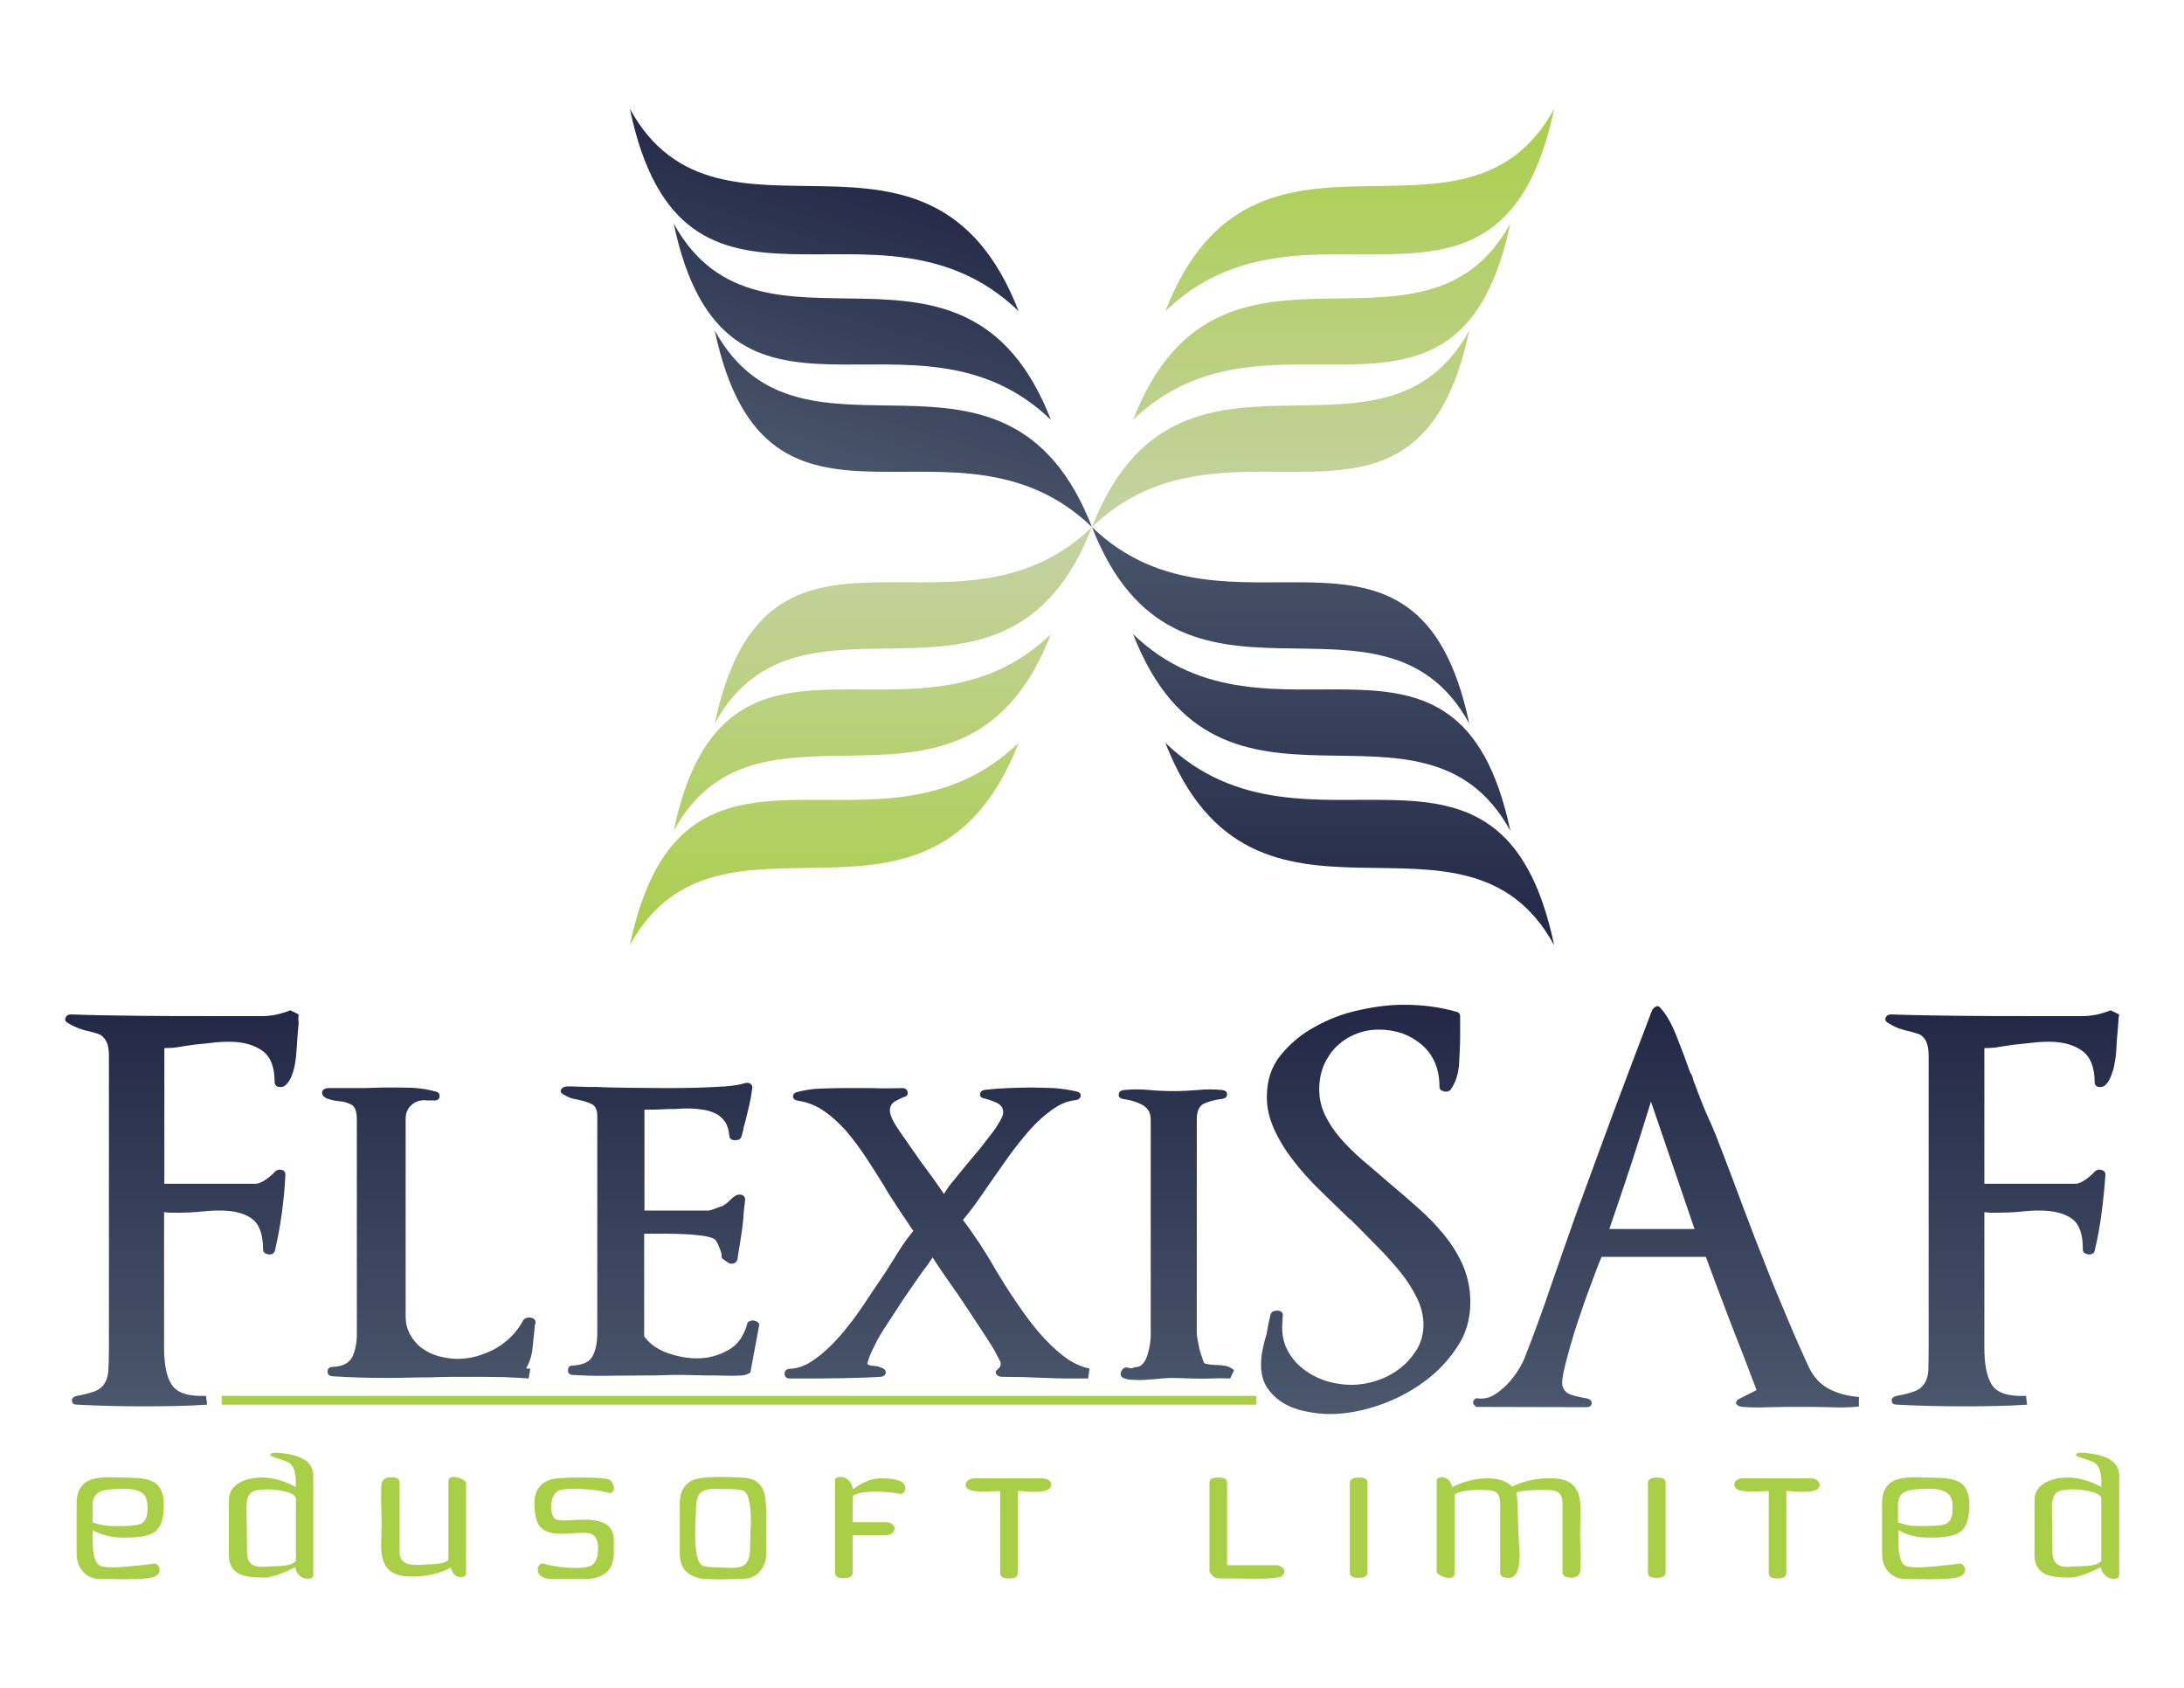
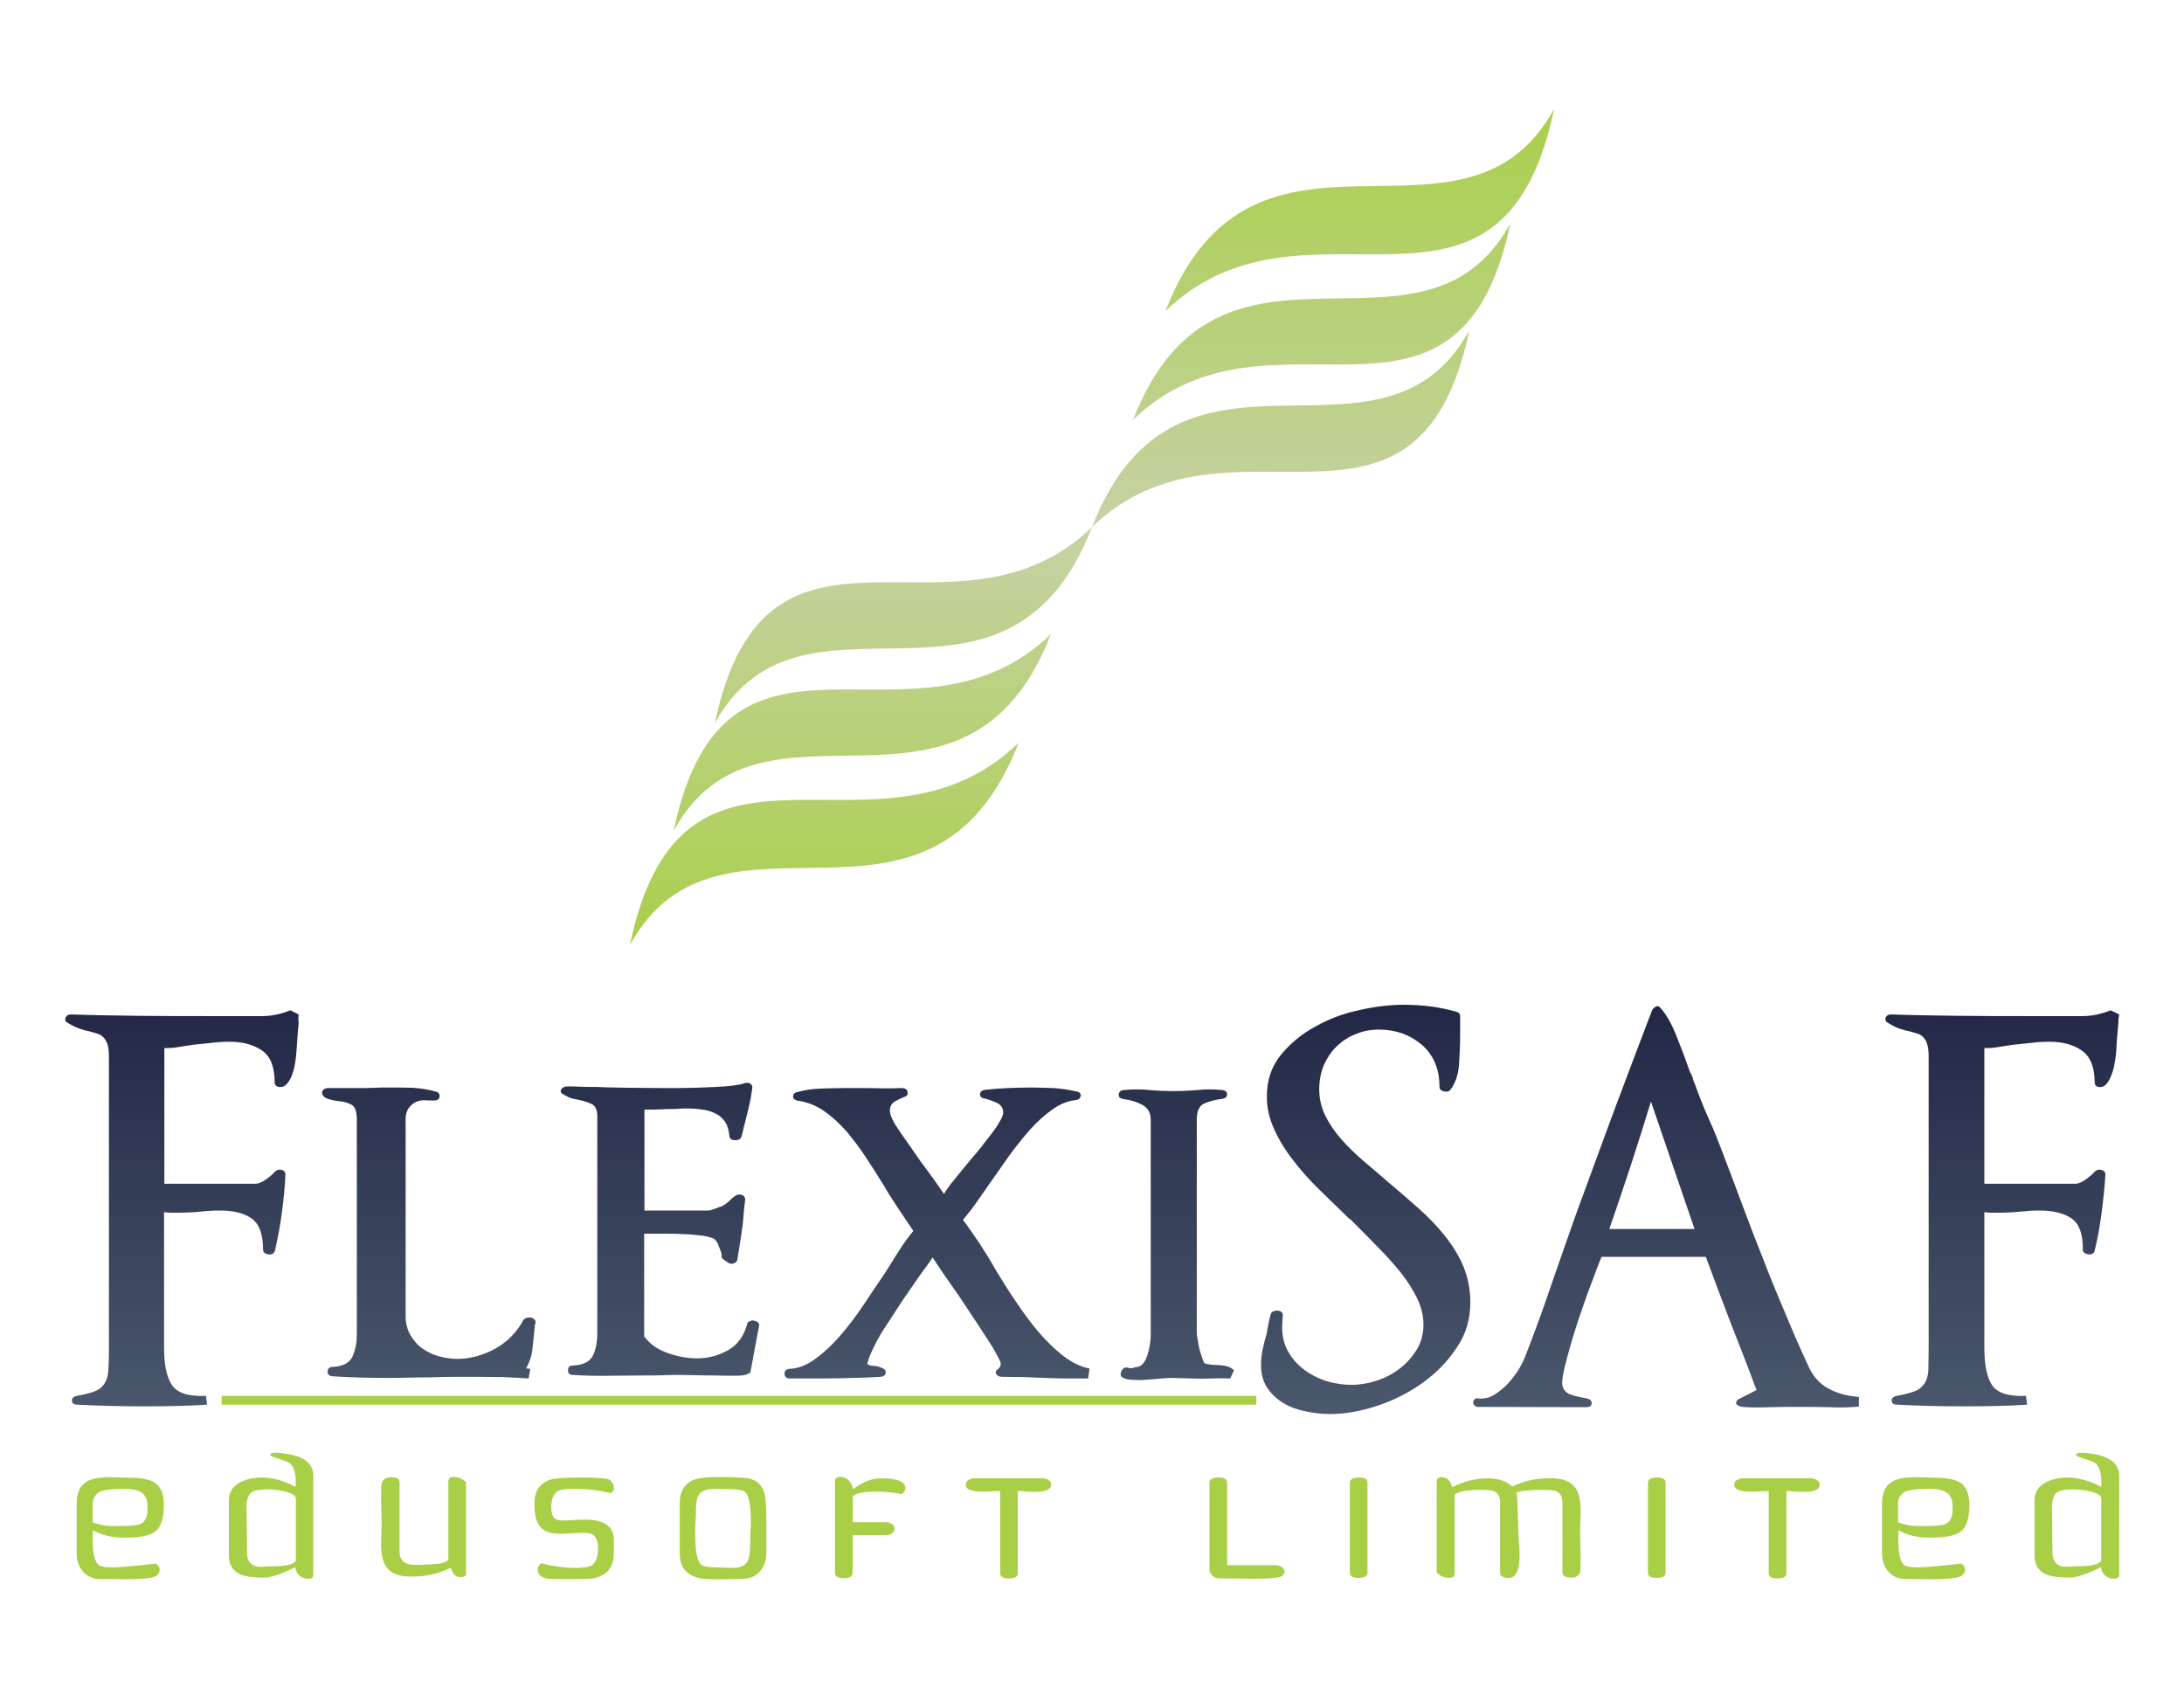
<svg xmlns="http://www.w3.org/2000/svg" id="Layer_1" viewBox="0 0 792 612" width="2500" height="1932">
  <style>.st0{fill:url(#SVGID_1_)}.st1{fill:#a8cf45}.st2{fill:url(#SVGID_2_)}.st3{fill:url(#SVGID_3_)}.st4{fill:url(#SVGID_4_)}.st5{fill:url(#SVGID_5_)}</style>
  <g id="Layer_x0020_1">
    <g id="_708696560">
      <linearGradient id="SVGID_1_" gradientUnits="userSpaceOnUse" x1="12575.617" y1="-7435.187" x2="12575.617" y2="-9499.2" gradientTransform="matrix(.072 0 0 -.072 -509.44 -171.015)">
        <stop offset="0" stop-color="#222745" />
        <stop offset="1" stop-color="#4b586d" />
      </linearGradient>
      <path class="st0" d="M533.2 472.1c0-4.6-.9-8.9-2.5-12.9-1.7-4-4-7.7-6.8-11.2-2.8-3.5-6-6.8-9.6-10-3.6-3.2-7.2-6.3-10.9-9.4-3.1-2.7-6.1-5.3-9.1-7.8-3-2.6-5.7-5.2-8.1-8-2.4-2.7-4.2-5.5-5.7-8.5-1.4-3-2.1-6-2.1-9.4 0-3.2.6-6.1 1.7-8.8 1.2-2.6 2.7-4.9 4.7-6.8 2-1.9 4.3-3.4 6.9-4.4 2.6-1.1 5.4-1.6 8.4-1.6s5.9.5 8.5 1.4c2.7 1 5 2.4 7 4.1 2.1 1.8 3.7 4 4.8 6.6 1.1 2.6 1.6 5.4 1.6 8.6 0 .9.5 1.4 1.6 1.7 1 .2 1.8.1 2.4-.6 1.8-2.4 2.8-5.5 3.1-9.1.2-3.6.4-7.2.4-10.6v-6.9c0-.9-.5-1.5-1.5-1.7-5.9-1.7-12.2-2.5-19-2.5-4.8 0-10.2.6-15.9 1.9-5.8 1.2-11.1 3.2-16.1 6-5 2.7-9.2 6.2-12.6 10.4-3.4 4.2-5 9.2-5 15.1 0 4 .9 7.8 2.6 11.6 1.7 3.8 4 7.6 6.8 11.2 2.8 3.7 6 7.3 9.7 10.9 3.6 3.5 7.3 7.1 11 10.7v-.2c3.3 3.3 6.6 6.6 9.7 9.8 3.2 3.2 6 6.3 8.6 9.5 2.5 3.1 4.5 6.3 6.1 9.5 1.5 3.2 2.3 6.3 2.3 9.6s-.8 6.3-2.4 9c-1.7 2.7-3.7 5-6.2 6.9-2.4 1.9-5.3 3.4-8.4 4.4-3 1-6 1.5-9 1.5-3.3 0-6.5-.5-9.6-1.5-3-1-5.8-2.5-8.2-4.4-2.4-1.9-4.3-4.2-5.7-7-1.4-2.8-1.9-5.9-1.7-9.4l.2-3c0-.5-.2-.9-.6-1.2-.4-.3-.9-.4-1.5-.4-.5 0-1 .1-1.4.3-.4.1-.7.5-.9 1-.3 1-.5 2.2-.8 3.4-.2 1.2-.5 2.5-.7 3.9-.6 1.8-1 3.6-1.4 5.4s-.6 3.7-.6 5.8c0 3.3.8 6.1 2.4 8.4s3.6 4.1 6 5.5c2.4 1.4 5.1 2.3 8.1 2.9 3 .6 5.8.9 8.4.9 5.5 0 11.2-1 17.3-3 6-2 11.5-4.8 16.5-8.4 5-3.6 9.1-7.8 12.4-12.9 3.2-4.6 4.8-10.2 4.8-16.3zM108.3 367.8l-3-1.5c-3.5 1.4-6.8 2.1-10.2 2.1H75c-8.3 0-16.5 0-24.6-.1-8.1-.1-16.3-.2-24.6-.5-1.1 0-1.7.4-2 1.2-.4.9 0 1.5 1 2 1.3.8 2.6 1.4 3.9 1.9 1.2.4 2.4.8 3.6 1 1 .3 1.9.5 2.8.8.8.2 1.6.6 2.2 1.2.6.6 1.2 1.4 1.6 2.5.4 1.1.6 2.6.6 4.5v106.3c0 3-.1 5.5-.2 7.6-.1 1.9-.6 3.6-1.4 4.8-.7 1.2-1.9 2.2-3.4 2.8-1.6.6-3.7 1.2-6.6 1.7-1.3.3-1.9.9-1.8 1.8.1 1 .7 1.4 2 1.4 7.8.4 15.7.6 23.8.6 7.8 0 15.6-.1 23.2-.6l-.4-3.2c-6.4.3-10.5-1.1-12.4-4s-2.8-7.3-2.8-13.5v-49.1c1.1.1 1.9.2 2.5.2h2.7c1.4 0 2.7-.1 4-.1 1.2-.1 2.5-.1 3.9-.3 1.3-.1 2.5-.2 3.7-.3 1.2-.1 2.3-.1 3.5-.1 5 0 8.9 1 11.6 3 2.7 2 4 5.8 4 11.2 0 .5.2.9.6 1.2s.9.4 1.4.5c.5.1 1 0 1.4-.2s.7-.6.9-1.1c1-4.5 1.9-9 2.5-13.6.6-4.6 1.1-9.2 1.3-14 0-.9-.4-1.5-1.3-1.7-.9-.3-1.7-.1-2.5.6-.6.8-1.7 1.7-3.2 2.8-1.6 1.1-2.8 1.6-3.9 1.6h-33V380c2.1 0 3.8-.1 5.2-.4 1.4-.2 3.2-.5 5.2-.8 2.3-.2 4.5-.5 6.7-.7 2.2-.3 4.4-.4 6.6-.4 5 0 8.9 1.2 11.9 3.3 3 2.2 4.4 6 4.4 11.5 0 .7.4 1.2 1.1 1.5.7.2 1.5.2 2.4-.2 1-.7 1.9-1.9 2.5-3.3.6-1.5 1.1-3.1 1.4-4.9.3-1.8.5-3.7.6-5.7.1-1.9.3-3.9.4-5.6.1-1.3.3-2.5.3-3.7-.2-1.1-.1-2 0-2.8zm85.9 111.6c0-.9-.6-1.4-1.7-1.7-1.2-.1-2 .1-2.7.9-2.4 4.5-5.8 7.9-10.2 10.4-4.5 2.4-9 3.7-13.8 3.7-2.3 0-4.5-.4-6.8-1-2.2-.6-4.2-1.6-6-2.9-1.7-1.2-3.1-2.9-4.2-4.8s-1.7-4.2-1.7-6.7v-71.6c0-2.3.8-4 2.4-5.3s3.5-1.7 5.7-1.4h2.3c1.2 0 1.8-.5 1.9-1.4.1-.9-.3-1.6-1.3-1.8-2.7-.8-5.5-1.2-8.4-1.4-2.9-.1-5.8-.1-8.6-.1-1.9 0-3.7 0-5.6.1-1.9.1-3.7.1-5.7.1h-10.7c-.9 0-1.6.3-2 .8s-.4 1.1-.1 1.7c.4.7 1.2 1.3 2.6 1.6 1.3.4 2.6.6 3.7.7 1.4.1 2.7.5 4.1 1.2s2 2.5 2 5.5v77.8c0 3.3-.6 6-1.7 8.3-1.2 2.2-3.5 3.3-6.9 3.5-1.3 0-1.9.5-2 1.6-.1 1.1.6 1.7 1.8 1.8 6.3.4 12.7.6 19.4.6 2.6 0 5.2 0 7.9-.1s5.3-.1 7.8-.1c3-.1 6-.2 9-.2h9.2c3 0 5.9.1 8.9.1 3 .1 6 .3 8.9.5l.6-3.5c-.4-.1-.6-.1-.7-.1-.1.1-.4 0-.8-.1 1.3-2.3 2.1-4.8 2.3-7.2.3-2.5.5-5 .8-7.6 0-.4 0-.7.1-1 .2-.4.2-.7.2-.9zm81.1 1.1c.1-.4-.1-.7-.5-1.1-.4-.3-.9-.5-1.4-.6s-1 0-1.5.2-.9.5-.9.9c-1.2 4.5-3.5 7.7-6.9 9.6-3.5 2-7.3 3-11.3 3-3.4 0-6.8-.6-10.6-1.9-3.7-1.3-6.6-3.3-8.6-6.1v-37.2h8.3c2.3 0 4.6.1 7 .2 2.4.1 4.5.4 6.4.6 1.9.4 3.2.7 3.8 1.2.4.3.9.9 1.3 1.9.4 1 .9 2.1 1.2 3.2.1.6.1 1.1.1 1.4 0 .4.7.9 2.2 1.9.6.5 1.4.6 2.1.4.8-.3 1.2-.7 1.4-1.4.3-1.8.5-3.5.8-5 .2-1.5.5-3.1.7-4.6.3-1.7.5-3.6.7-5.9.1-2.3.4-4.3.6-6 .1-.6-.1-1.2-.6-1.7-.6-.4-1.4-.5-2.2-.3-.8.3-1.6.9-2.4 1.7-.9.9-1.8 1.7-2.8 2.2h.2c-1.2.4-2.2.8-3.3 1.2-1 .4-1.8.6-2.4.6h-23v-36.6h3.5c1 0 2.1-.1 3.1-.1 1-.1 1.9-.1 2.9-.1s2 0 3-.1 1.9-.1 3-.1c1.8 0 3.6.1 5.4.4 1.8.2 3.4.7 4.8 1.4 1.4.6 2.6 1.7 3.5 3 .9 1.3 1.4 3 1.6 5.2.1 1 .8 1.5 2.1 1.5s2-.4 2.3-1.4c.2-.7.4-1.5.6-2.2.1-.8.3-1.7.6-2.5.5-2 1-4.1 1.5-6.1.5-2.1.9-4.3 1.2-6.7.1-.6-.1-1.1-.7-1.6-.6-.4-1.4-.4-2.3-.1-1.8.6-5.3 1.1-10.6 1.3-5.3.3-11 .4-17.4.4-4.5 0-8.9-.1-13.2-.1-4.3-.1-8.4-.1-12.1-.3-2.3 0-4.3 0-6.2-.1-1.9-.1-3.4-.1-4.5-.1s-1.9.4-2.3 1.1c-.4.8-.1 1.4 1 1.9 1 .6 2 1.1 3.1 1.4 1.2.2 2.2.5 3.2.7 1.4.3 2.7.8 4 1.4 1.2.7 1.8 2.2 1.8 4.3v78.6c0 3.5-.6 6.3-1.7 8.4s-3.5 3.2-7.1 3.4c-1.2 0-1.8.5-1.8 1.6-.1 1.1.4 1.7 1.6 1.8 4.5.3 9 .4 13.6.3 4.6 0 9.2-.1 13.8-.1 2 0 4.1 0 6.1-.1 2.1-.1 4.1-.1 6.1-.1.9 0 2.5.1 4.8.1 2.2.1 4.6.1 7.1.1 2.5.1 4.8.1 7 .1s3.7-.1 4.5-.4l1.5-.7 3.2-17.2zm119.8 15.7c-3.5-.7-6.7-2.4-9.8-4.8-3-2.4-6-5.3-8.8-8.6-2.8-3.3-5.5-7-8.1-10.9-2.7-3.9-5.1-7.8-7.4-11.6-1.8-3.2-3.7-6.3-5.8-9.5-2.1-3.1-4.1-6-6-8.5 1.4-1.7 2.9-3.5 4.3-5.5s3.1-4.3 4.9-7c2.3-3.3 4.8-6.8 7.3-10.4 2.6-3.6 5.2-6.8 7.8-9.8 2.7-3 5.4-5.4 8.1-7.3 2.8-2 5.5-3.1 8.2-3.4 1.2-.1 1.9-.6 2.1-1.5.1-.9-.4-1.5-1.7-1.7-2.6-.6-5.3-1-8.1-1.2-2.8-.1-5.6-.2-8.4-.2-2.7 0-5.4.1-8.1.2-2.7.1-5.4.3-8.1.6-1.3.1-1.9.6-2.1 1.5-.1.9.4 1.5 1.7 1.7 1.3.3 2.7.8 4.3 1.5 1.6.8 2.4 1.9 2.4 3.5 0 .8-.4 1.9-1.2 3.2-.8 1.4-1.7 2.9-3 4.5s-2.6 3.4-4.1 5.3c-1.6 1.9-3.1 3.7-4.6 5.5-1.8 2.2-3.5 4.2-4.9 6-1.5 1.7-2.7 3.5-3.7 5.1-1.2-1.7-2.4-3.6-3.8-5.5s-2.9-4-4.5-6.1c-2.7-3.8-5.2-7.5-7.6-10.9s-3.7-6-3.7-7.8c0-1.4.6-2.4 1.7-3.2 1.2-.7 2.3-1.2 3.5-1.7 1-.2 1.4-.9 1.2-1.8-.1-.9-.9-1.4-2-1.4-2.4.1-4.8.1-7.1.1-2.4-.1-4.8-.1-7.1-.1H306c-2.8 0-5.7.1-8.6.2-2.9.1-5.5.5-8.1 1.2-1.2.2-1.7.8-1.7 1.7 0 .7.6 1.3 1.9 1.5 3.3.5 6.4 1.7 9.3 3.7 2.9 2 5.5 4.4 8.1 7.3 2.4 2.9 4.8 6 7.1 9.5s4.4 6.8 6.5 10.2c1.2 2.2 3 4.9 5.2 8.3 2.2 3.3 4 6 5.5 8.2-1.8 2.2-3.5 4.5-5 6.9-1.5 2.4-3.2 5.1-5.1 8.1-2.6 3.8-5.3 7.8-8 11.9-2.7 4.1-5.6 7.8-8.5 11.2-3 3.4-6 6.2-9.1 8.4-3 2.2-6.1 3.4-9.1 3.5-1.3.1-1.9.7-1.9 1.8.1 1.2.8 1.7 2 1.7h4.6c4.6 0 9.3 0 14-.1 4.7-.1 9.4-.2 14.2-.5 1.2-.1 1.7-.6 1.9-1.4.1-.8-.3-1.4-1.3-1.8-1.1-.5-2.2-.8-3.5-.8-.6 0-1.3-.2-1.9-.7.4-1.7 1.2-3.8 2.5-6.3 1.2-2.6 2.8-5.3 4.7-8.1 1.9-2.9 3.8-5.8 5.8-8.9 2.1-3 4-5.8 5.8-8.4 1-1.4 1.9-2.7 2.7-3.7.8-1.1 1.5-2.1 2.2-3.2 1 1.6 2.3 3.5 4 6 1.7 2.4 3.4 5 5.3 7.6 1.8 2.7 3.7 5.5 5.5 8.3 1.9 2.8 3.5 5.3 5 7.6s2.7 4.2 3.5 5.9c.9 1.6 1.4 2.6 1.4 3 0 .8-.2 1.4-.8 1.9-.9.6-1.2 1.3-.9 1.9.4.7 1.1 1.1 2.2 1.1 2.6 0 5.2.1 7.8.1 2.6.1 5.3.2 7.9.3 2.6.1 5.1.2 7.7.2h7.8l.5-3.6zm52.4.6c-1-.9-2.1-1.4-3.2-1.6-1.1-.2-2.3-.3-3.7-.3-.6 0-1.3-.1-2.1-.2s-1.4-.3-1.7-.4c-.3-.4-.6-1.1-.9-2.2-.4-1-.7-2.1-1-3.2-.2-1.2-.4-2.2-.6-3.2s-.3-1.8-.3-2.3v-77.5c0-3.1.9-5 2.7-5.8s4-1.4 6.6-1.7c1.2-.2 1.7-.8 1.7-1.7-.1-.9-.7-1.4-1.9-1.5-3-.3-5.8-.3-8.6 0-2.8.2-5.7.4-8.6.4-3 0-6-.1-9.1-.4-3-.3-6.1-.3-9.1 0-1.3.1-1.9.6-2 1.6-.1 1 .5 1.5 1.8 1.7 2.3.3 4.5.9 6.6 2 2.1 1.1 3.2 2.9 3.2 5.5v78c0 1-.1 2.2-.3 3.5-.2 1.2-.5 2.5-.9 3.8-.4 1.3-.9 2.3-1.7 3.2-.7.8-1.6 1.2-2.6 1.2-.2 0-.6.1-1 .3-.5.2-1 .1-1.7-.1-1.2-.3-2 .2-2.5 1.4s-.1 2 1 2.4c.9.4 2.1.6 3.7.6 1.6.1 3.2.1 5-.1 1.7-.1 3.3-.2 4.9-.4 1.5-.1 2.8-.2 3.8-.2l7.3.2c2.4.1 4.8.1 7 0s4.5-.1 6.8 0l1.4-3zM674.1 510v-3.5c-3.7-.3-7.2-1.1-10.4-2.7-3.3-1.6-5.8-4.2-7.6-7.8-2.7-5.8-5.4-11.9-8.1-18.4-2.7-6.4-5.5-13-8.1-19.8-2.7-6.8-5.3-13.5-7.8-20.2-2.4-6.6-4.9-13-7.2-19.1-1.7-4.5-3.4-8.9-5.3-13-1.9-4.2-3.5-8.4-5-12.5-.3-.6-.5-1.2-.7-1.9-.1-.8-.5-1.5-1-2.3-1.4-4-3-8.3-4.8-12.8-1.8-4.6-3.7-8.1-6-10.6-.5-.6-1.1-.8-1.7-.4-.6.4-1.1.8-1.3 1.3-4.8 12.5-9.4 24.8-14 37-4.5 12.3-9.1 24.6-13.6 37-3 8.4-6 17.1-9.1 26-3 8.9-6.2 17.6-9.5 26-.6 1.5-1.5 3.2-2.6 4.9-1.1 1.7-2.4 3.3-3.8 4.8-1.5 1.5-3 2.7-4.6 3.7s-3.2 1.4-4.9 1.4c-.1 0-.5 0-1.1-.1-.6-.1-.9.1-1.2.4-.5.5-.6 1.1-.4 1.6.1.2.3.5.6.7.2.3.4.4.4.4l39.9.1c1.3 0 1.9-.4 2-1.4.1-.9-.6-1.5-1.8-1.8-1.9-.3-3.9-.7-5.9-1.4-1.9-.7-3-2.2-3-4.3 0-1.7.6-4.5 1.7-8.7 1.1-4.2 2.4-8.6 3.9-13.2 1.6-4.7 3.1-9.2 4.8-13.6 1.6-4.4 2.9-7.8 3.9-10.1h37.8c3 8.1 6 16.1 9.1 24.2 3.2 8.1 6.3 16.1 9.3 24.1l-6.7 3.4c-.7.6-.9 1.2-.6 1.7.4.5 1.1.9 2.2 1 2.7.2 6 .3 9.9.1 4-.1 7.3-.1 10.2-.1 3.8 0 7.6 0 11.3.1 3.4.2 7.1.1 10.8-.2zm-59.6-64.4h-30.9c2.8-8.1 5.4-15.8 7.8-23.1s4.8-15 7.3-23.1l15.8 46.2zm154-77.8l-3.1-1.5c-3.5 1.4-6.8 2.1-10.2 2.1h-20.1c-8.4 0-16.6 0-24.7-.1-8.1-.1-16.3-.2-24.6-.5-1 0-1.7.4-2 1.2-.3.9.1 1.5 1.1 2 1.3.8 2.5 1.4 3.8 1.9 1.3.4 2.5.8 3.7 1 1 .3 1.9.5 2.7.8.9.2 1.6.6 2.2 1.2.6.6 1.2 1.4 1.5 2.5.4 1.1.6 2.6.6 4.5v106.3c0 3-.1 5.5-.1 7.6-.1 1.9-.6 3.6-1.4 4.8-.8 1.2-1.9 2.2-3.5 2.8-1.5.6-3.7 1.2-6.6 1.7-1.2.3-1.9.9-1.8 1.8.1 1 .7 1.4 2 1.4 7.8.4 15.7.6 23.8.6 7.8 0 15.6-.1 23.3-.6l-.4-3.2c-6.4.3-10.5-1.1-12.4-4-1.8-2.9-2.7-7.3-2.7-13.5v-49.1c1 .1 1.9.2 2.4.2h2.7c1.4 0 2.7-.1 3.9-.1 1.2-.1 2.5-.1 4-.3 1.3-.1 2.5-.2 3.7-.3 1.1-.1 2.2-.1 3.4-.1 5 0 8.9 1 11.7 3 2.7 2 4 5.8 3.9 11.2 0 .5.2.9.6 1.2.5.3.9.4 1.4.5.6.1 1 0 1.4-.2.5-.2.8-.6.9-1.1 1.1-4.5 1.9-9 2.5-13.6.6-4.6 1.1-9.2 1.4-14 0-.9-.5-1.5-1.4-1.7-.9-.3-1.7-.1-2.5.6-.6.8-1.7 1.7-3.2 2.8-1.5 1.1-2.8 1.6-3.8 1.6h-33V380c2 0 3.7-.1 5.2-.4 1.4-.2 3.1-.5 5.2-.8 2.3-.2 4.5-.5 6.7-.7 2.2-.3 4.3-.4 6.5-.4 5 0 9 1.2 11.9 3.3 3 2.2 4.5 6 4.5 11.5 0 .7.4 1.2 1 1.5.7.2 1.5.2 2.4-.2 1-.7 1.8-1.9 2.4-3.3.6-1.5 1.2-3.1 1.4-4.9.4-1.8.6-3.7.7-5.7.1-1.9.2-3.9.4-5.6.1-1.3.2-2.5.3-3.7 0-1.1.1-2 .3-2.8z" />
      <path class="st1" d="M455.6 509.3H80.4v-3.2h375.2z" />
      <linearGradient id="SVGID_2_" gradientUnits="userSpaceOnUse" x1="11630.485" y1="-3245.027" x2="11158.271" y2="-4821.115" gradientTransform="matrix(.072 0 0 -.072 -509.44 -171.015)">
        <stop offset="0" stop-color="#222745" />
        <stop offset="1" stop-color="#4b586d" />
      </linearGradient>
-       <path class="st2" d="M228.4 39.4c32.6 59.6 108.9-9.1 141 73.4-51.3-49.4-121.7 18.7-141-73.4zM244.3 81c31.7 57.8 105.7-8.8 136.8 71.2-49.8-48-118 18.1-136.8-71.2zm14.9 38.8c31.7 57.8 105.6-8.8 136.8 71.3-49.8-48-118 18.1-136.8-71.3z" />
      <linearGradient id="SVGID_3_" gradientUnits="userSpaceOnUse" x1="13739.564" y1="-7161.83" x2="13739.564" y2="-4877.35" gradientTransform="matrix(.072 0 0 -.072 -509.44 -171.015)">
        <stop offset="0" stop-color="#222745" />
        <stop offset="1" stop-color="#4b586d" />
      </linearGradient>
-       <path class="st3" d="M563.6 342.7c-32.6-59.6-108.9 9.1-141-73.4 51.3 49.5 121.7-18.6 141 73.4zm-15.9-41.5c-31.7-57.8-105.7 8.7-136.8-71.3 49.8 48 118-18.1 136.8 71.3zm-14.9-38.9c-31.7-57.8-105.6 8.8-136.8-71.2 49.8 47.9 118-18.1 136.8 71.2z" />
      <linearGradient id="SVGID_4_" gradientUnits="userSpaceOnUse" x1="13739.564" y1="-2796.595" x2="13739.564" y2="-5279.721" gradientTransform="matrix(.072 0 0 -.072 -509.44 -171.015)">
        <stop offset="0" stop-color="#a8cf45" />
        <stop offset="1" stop-color="#c9d2b0" />
      </linearGradient>
      <path class="st4" d="M563.6 39.4c-32.6 59.6-108.9-9.1-141 73.4 51.3-49.4 121.7 18.7 141-73.4zM547.7 81C516 138.8 442 72.2 410.9 152.2c49.8-48 118 18.1 136.8-71.2zm-14.9 38.8c-31.7 57.8-105.6-8.8-136.8 71.3 49.8-48 118 18.1 136.8-71.3z" />
      <linearGradient id="SVGID_5_" gradientUnits="userSpaceOnUse" x1="11411.564" y1="-7261.15" x2="11411.564" y2="-4778.02" gradientTransform="matrix(.072 0 0 -.072 -509.44 -171.015)">
        <stop offset="0" stop-color="#a8cf45" />
        <stop offset="1" stop-color="#c9d2b0" />
      </linearGradient>
      <path class="st5" d="M228.4 342.7c32.6-59.6 108.9 9.1 141-73.4-51.3 49.5-121.7-18.6-141 73.4zm15.9-41.5c31.7-57.8 105.7 8.7 136.8-71.3-49.8 48-118-18.1-136.8 71.3zm14.9-38.9c31.7-57.8 105.6 8.8 136.8-71.2-49.8 47.9-118-18.1-136.8 71.2z" />
      <path class="st1" d="M33.7 554.8c-.1 1.4-.1 2.7-.1 3.6 0 5 .8 8 2.3 9.1.7.5 2.4.8 5 .8 2.7 0 7.9-.5 15.6-1.4.9.6 1.4 1.3 1.4 2.2 0 .9-.4 1.7-1.4 2.3-1.2.8-5 1.2-11.5 1.2-2 0-5-.1-9.1-.1-2.5-.1-4.5-1.1-6-2.9-1.4-1.7-2.1-3.8-2.1-6.3V545c0-3.7 1.2-6.2 3.5-7.7 1.8-1.2 4.7-1.7 8.6-1.7.8 0 2.1.1 3.7.1 1.7 0 3 .1 3.7.1 4 0 6.9.6 8.7 1.7 2.2 1.4 3.4 4.1 3.4 7.9.1 5-1 8.4-3.3 10-1.9 1.4-5.4 2.1-10.6 2.1-4.7.1-8.7-.9-11.8-2.7zm-.1-2.8c1.9.6 3.7 1.1 5.2 1.2.8.1 2.5.1 5.2.1 3.6 0 6-.3 7.1-.8 1.6-.8 2.4-2.6 2.4-5.4 0-.6 0-1.3-.1-2.2-.3-3.5-3-5.1-8.1-5.1-.1 0-1.3 0-3.6.1-2.5.1-4.4.4-5.5 1-1.7.9-2.6 2.4-2.6 4.5v6.6zm73.6-12.9c.3-4.2-.4-7.1-2-8.5-.5-.4-1.9-1-4.1-1.7-2.1-.6-3.1-1.1-3.1-1.3 0-.6.8-.9 2.2-.9.7 0 1.7.1 3 .3 7 .9 10.4 3.6 10.4 8.1V571c0 1-.6 1.4-2 1.4-1.2 0-2.2-.4-3.1-1.2-.8-.8-1.3-1.8-1.4-3-5 2.5-8.9 3.8-11.4 3.8-3.9 0-6.8-.4-8.6-1.2-2.7-1.2-4.1-3.5-4.1-6.8v-20c0-3 1.4-5.1 4.2-6.6 2.2-1.1 4.8-1.7 8.1-1.7 3.8.1 7.8 1.2 11.9 3.4zm0 3.9c-.4-1.1-2-1.9-4.7-2.4-1.8-.4-3.7-.6-5.5-.6-3 0-4.9.4-5.8 1.1-1.2.9-1.9 2.8-1.8 5.7l.2 16.2c0 3.4 1.7 5.1 5.2 5.1.4 0 1-.1 1.9-.1.9-.1 1.4-.1 1.9-.1 5 0 7.8-.6 8.7-2V543zm56.3 25.4c-4.5 2.3-9.6 3.4-15.3 3.2-3.7-.1-6.3-1.2-7.9-3.2-1.4-1.8-2.1-4.6-2.1-8.4 0-.9.1-2.1.1-3.8 0-1.7.1-3 .1-3.7 0-1.2-.1-2.8-.1-5-.1-2.2-.1-3.9-.1-5 0-2.6.1-4.2.2-4.6.4-1.5 1.5-2.3 3.3-2.3 2.2 0 3.2.6 3.2 2v25.1c0 3.1 1.9 4.7 5.8 4.7h2.3c.4-.1.6-.1.8-.1 1.3-.1 2.9-.1 4.7-.3 1.8-.1 3.2-.6 4.1-1.4v-28.2c0-1.3.6-1.9 1.8-1.9 1.7 0 3.2.6 4.6 1.9v33c0 1-.6 1.4-1.8 1.4-1.7.2-3-.9-3.7-3.4zm57.9-27c-4-1.1-8.6-1.6-13.8-1.6-2.7 0-4.4.3-5.3.8-1.4.9-2.2 2.6-2.4 5.1-.1 2.5.4 4.2 1.4 5 .6.4 1.7.6 3.2.6.9 0 2.2-.1 3.9-.2 1.7-.1 3-.1 3.9-.1 6.9 0 10.4 2.5 10.3 7.6v4.6c-.1 6-3.5 9.1-10.1 9.3h-8.1c-3.2 0-5.1 0-5.7-.1-2.4-.4-3.7-1.5-3.7-3.3 0-1 .5-1.8 1.4-2.3 4 1.1 8.3 1.7 12.8 1.7 2.7 0 4.5-.4 5.5-1 1.4-1.1 2.2-3.1 2.2-6 0-3.7-1.4-5.6-4.2-5.7-1.2-.1-2.7 0-4.7.1-2.2.1-3.8.2-4.8.2-3.6 0-6.1-.9-7.6-2.9-1.2-1.7-1.8-4.3-1.8-8.1 0-4.4 1.9-7.3 5.7-8.6 1.4-.5 5.3-.8 11.7-.8 6 0 9.4.4 10 .9 1 .9 1.4 1.9 1.4 2.8.2.8-.2 1.5-1.2 2zm56.5 21.8c0 2.5-.8 4.7-2.2 6.4-1.4 1.7-3.4 2.7-5.9 2.8-6.3.3-11.4.3-15.2 0-.9-.1-1.9-.4-2.9-.8-3.5-1.4-5.2-4.2-5.2-8.4V545c0-4.2 1.7-7.1 5.2-8.5 1.6-.6 4.8-1 9.5-1 2.6 0 5.5.1 8.6.3 3.7.2 6.1 1.9 7.2 5 .6 1.6.9 4.8.9 9.6v12.8zM272 561c0-.9.1-2.4.1-4.4.1-2 .2-3.5.2-4.5 0-6.6-.8-10.4-2.4-11.4-.7-.5-2.7-.8-5.9-.8h-2.4c-1.2-.1-1.9-.1-2.5-.1-2.5 0-4.3.6-5.3 1.7-1 1.2-1.4 3-1.4 5.7 0 1-.1 2.4-.2 4.5-.1 1.9-.1 3.5-.1 4.5 0 6.5.8 10.2 2.4 11.3.8.5 2.8.8 5.9.8.6 0 1.4 0 2.5.1 1.1 0 1.9.1 2.5.1 2.6 0 4.3-.6 5.3-1.8.9-1.2 1.3-3.1 1.3-5.7zm37.3-18.6c-.1 2.6-.1 5.8-.1 9.5h12c.8 0 1.5.2 2.2.6.7.5 1 1.1 1 1.8 0 .6-.3 1.2-1 1.7-.6.4-1.4.6-2.2.6h-12v13.6c0 1.4-1.1 2-3.2 2s-3.2-.6-3.2-2v-33.3c0-.9.6-1.4 1.9-1.4s2.2.4 3.1 1.3c.9.9 1.4 2 1.5 3.2 3.5-2.7 6.9-4 10.3-4 5.8 0 8.7 1.2 8.7 3.4 0 1-.4 1.8-1.4 2.3-3-.6-6.3-.9-9.9-.9-4 .1-6.5.6-7.7 1.6zm59.8-1.8v29.7c0 1.4-1.1 2-3.2 2s-3.2-.6-3.2-2v-29.7c-.7 0-1.8.1-3.2.1-1.4.1-2.4.1-3.2.1-4.1 0-6.1-.8-6.1-2.5 0-.7.4-1.3 1-1.7.7-.4 1.4-.6 2.2-.6h24.7c.6 0 1.4.2 2.1.6.7.4 1 1 1 1.7 0 1.7-1.9 2.6-5.9 2.6-.7 0-1.7 0-3.1-.1-1.3-.2-2.3-.2-3.1-.2zm70.1 30c-.4-.2-.6-.7-.6-1.4v-31.5c0-1.4 1-2 3.2-2s3.2.6 3.2 2v29.8h17.6c.7 0 1.4.2 2.1.6.7.5 1.1 1.1 1.1 1.7 0 .6-.4 1.1-.9 1.6-.9.7-4.2 1-9.6 1 0 0-2.5 0-7.8-.1h-5.2c-1.6-.1-2.6-.6-3.1-1.7zm53.4 1.5c-2.1 0-3.1-.6-3.1-1.9v-32.6c0-1.2 1.2-1.9 3.4-1.9 2 0 3 .6 3 1.9v32.6c0 1.3-1.1 1.9-3.3 1.9zm57.3-30.9c.3.7.5 5.4.7 14.1.1 1.3.1 3.3.4 5.9.4 7.3-.9 10.9-3.8 10.9-2.2 0-3.2-.6-3.2-2v-25.2c0-2.2-.7-3.6-2.2-4.2-.9-.4-2.5-.5-5.1-.5-4.8 0-7.9.6-9.2 1.7v28.2c0 1.4-.6 2-1.9 2-1.7 0-3.2-.6-4.6-1.9V537c0-.9.6-1.4 1.8-1.4 1.9 0 3.2 1.2 3.8 3.6 4.5-2.2 8.7-3.2 12.9-3.2 3.8 0 6.8 1 8.9 3 4.4-2.2 9.4-3.2 14.8-3 3.7.1 6.4 1.2 7.9 3.2 1.4 1.8 2.1 4.6 2.1 8.5 0 .8 0 2.1-.1 3.7-.1 1.7-.1 3-.1 3.8 0 1 0 2.7.1 5 .1 2.2.1 3.8.1 5 0 2.6-.1 4.1-.1 4.5-.4 1.5-1.4 2.3-3.2 2.3-2.2 0-3.3-.6-3.3-1.9v-25.2c0-2.2-.8-3.6-2.2-4.2-.9-.4-2.5-.5-5.1-.5-4.8 0-7.9.3-9.4 1zm50.8 30.9c-2.1 0-3.1-.6-3.1-1.9v-32.6c0-1.2 1.2-1.9 3.3-1.9 2.1 0 3.1.6 3.1 1.9v32.6c0 1.3-1.1 1.9-3.3 1.9zm47.1-31.5v29.7c0 1.4-1.1 2-3.2 2s-3.2-.6-3.2-2v-29.7c-.7 0-1.7.1-3.2.1-1.4.1-2.5.1-3.2.1-4.1 0-6.1-.8-6.1-2.5 0-.7.3-1.3 1-1.7.6-.4 1.4-.6 2.1-.6h24.7c.7 0 1.4.2 2.1.6.7.4 1.1 1 1.1 1.7 0 1.7-1.9 2.6-5.9 2.6-.7 0-1.7 0-3.1-.1-1.5-.2-2.5-.2-3.1-.2zm40.7 14.2c-.1 1.4-.1 2.7-.1 3.6 0 5 .7 8 2.2 9.1.8.5 2.4.8 5 .8 2.7 0 7.8-.5 15.6-1.4.9.6 1.4 1.3 1.4 2.2 0 .9-.5 1.7-1.4 2.3-1.3.8-5.1 1.2-11.5 1.2-2 0-5-.1-9.1-.1-2.5-.1-4.5-1.1-6-2.9-1.4-1.7-2.1-3.8-2.1-6.3V545c0-3.7 1.2-6.2 3.5-7.7 1.9-1.2 4.8-1.7 8.6-1.7.9 0 2.1.1 3.7.1 1.7 0 3 .1 3.7.1 4 0 6.9.6 8.8 1.7 2.2 1.4 3.3 4.1 3.4 7.9 0 5-1.1 8.4-3.3 10-1.9 1.4-5.5 2.1-10.7 2.1-4.8.1-8.7-.9-11.7-2.7zm-.2-2.8c1.9.6 3.6 1.1 5.1 1.2.8.1 2.5.1 5.2.1 3.7 0 6-.3 7.1-.8 1.6-.8 2.4-2.6 2.4-5.4 0-.6-.1-1.3-.1-2.2-.4-3.5-3-5.1-8.1-5.1-.1 0-1.2 0-3.6.1-2.5.1-4.4.4-5.5 1-1.7.9-2.5 2.4-2.5 4.5v6.6zm73.7-12.9c.2-4.2-.4-7.1-2.1-8.5-.4-.4-1.8-1-4.1-1.7-2-.6-3-1.1-3-1.3 0-.6.7-.9 2.2-.9.6 0 1.7.1 3 .3 7 .9 10.5 3.6 10.5 8.1V571c0 1-.7 1.4-2 1.4s-2.3-.4-3.1-1.2c-.9-.8-1.4-1.8-1.5-3-5 2.5-8.9 3.8-11.4 3.8-3.9 0-6.7-.4-8.6-1.2-2.7-1.2-4.1-3.5-4.1-6.8v-20c0-3 1.4-5.1 4.2-6.6 2.2-1.1 4.8-1.7 8.1-1.7 3.7.1 7.7 1.2 11.9 3.4zm0 3.9c-.5-1.1-2-1.9-4.7-2.4-1.9-.4-3.7-.6-5.6-.6-2.9 0-4.8.4-5.8 1.1-1.2.9-1.8 2.8-1.8 5.7l.2 16.2c.1 3.4 1.8 5.1 5.2 5.1.4 0 1.1-.1 1.9-.1.9-.1 1.5-.1 1.9-.1 4.9 0 7.8-.6 8.7-2V543z" />
    </g>
  </g>
</svg>